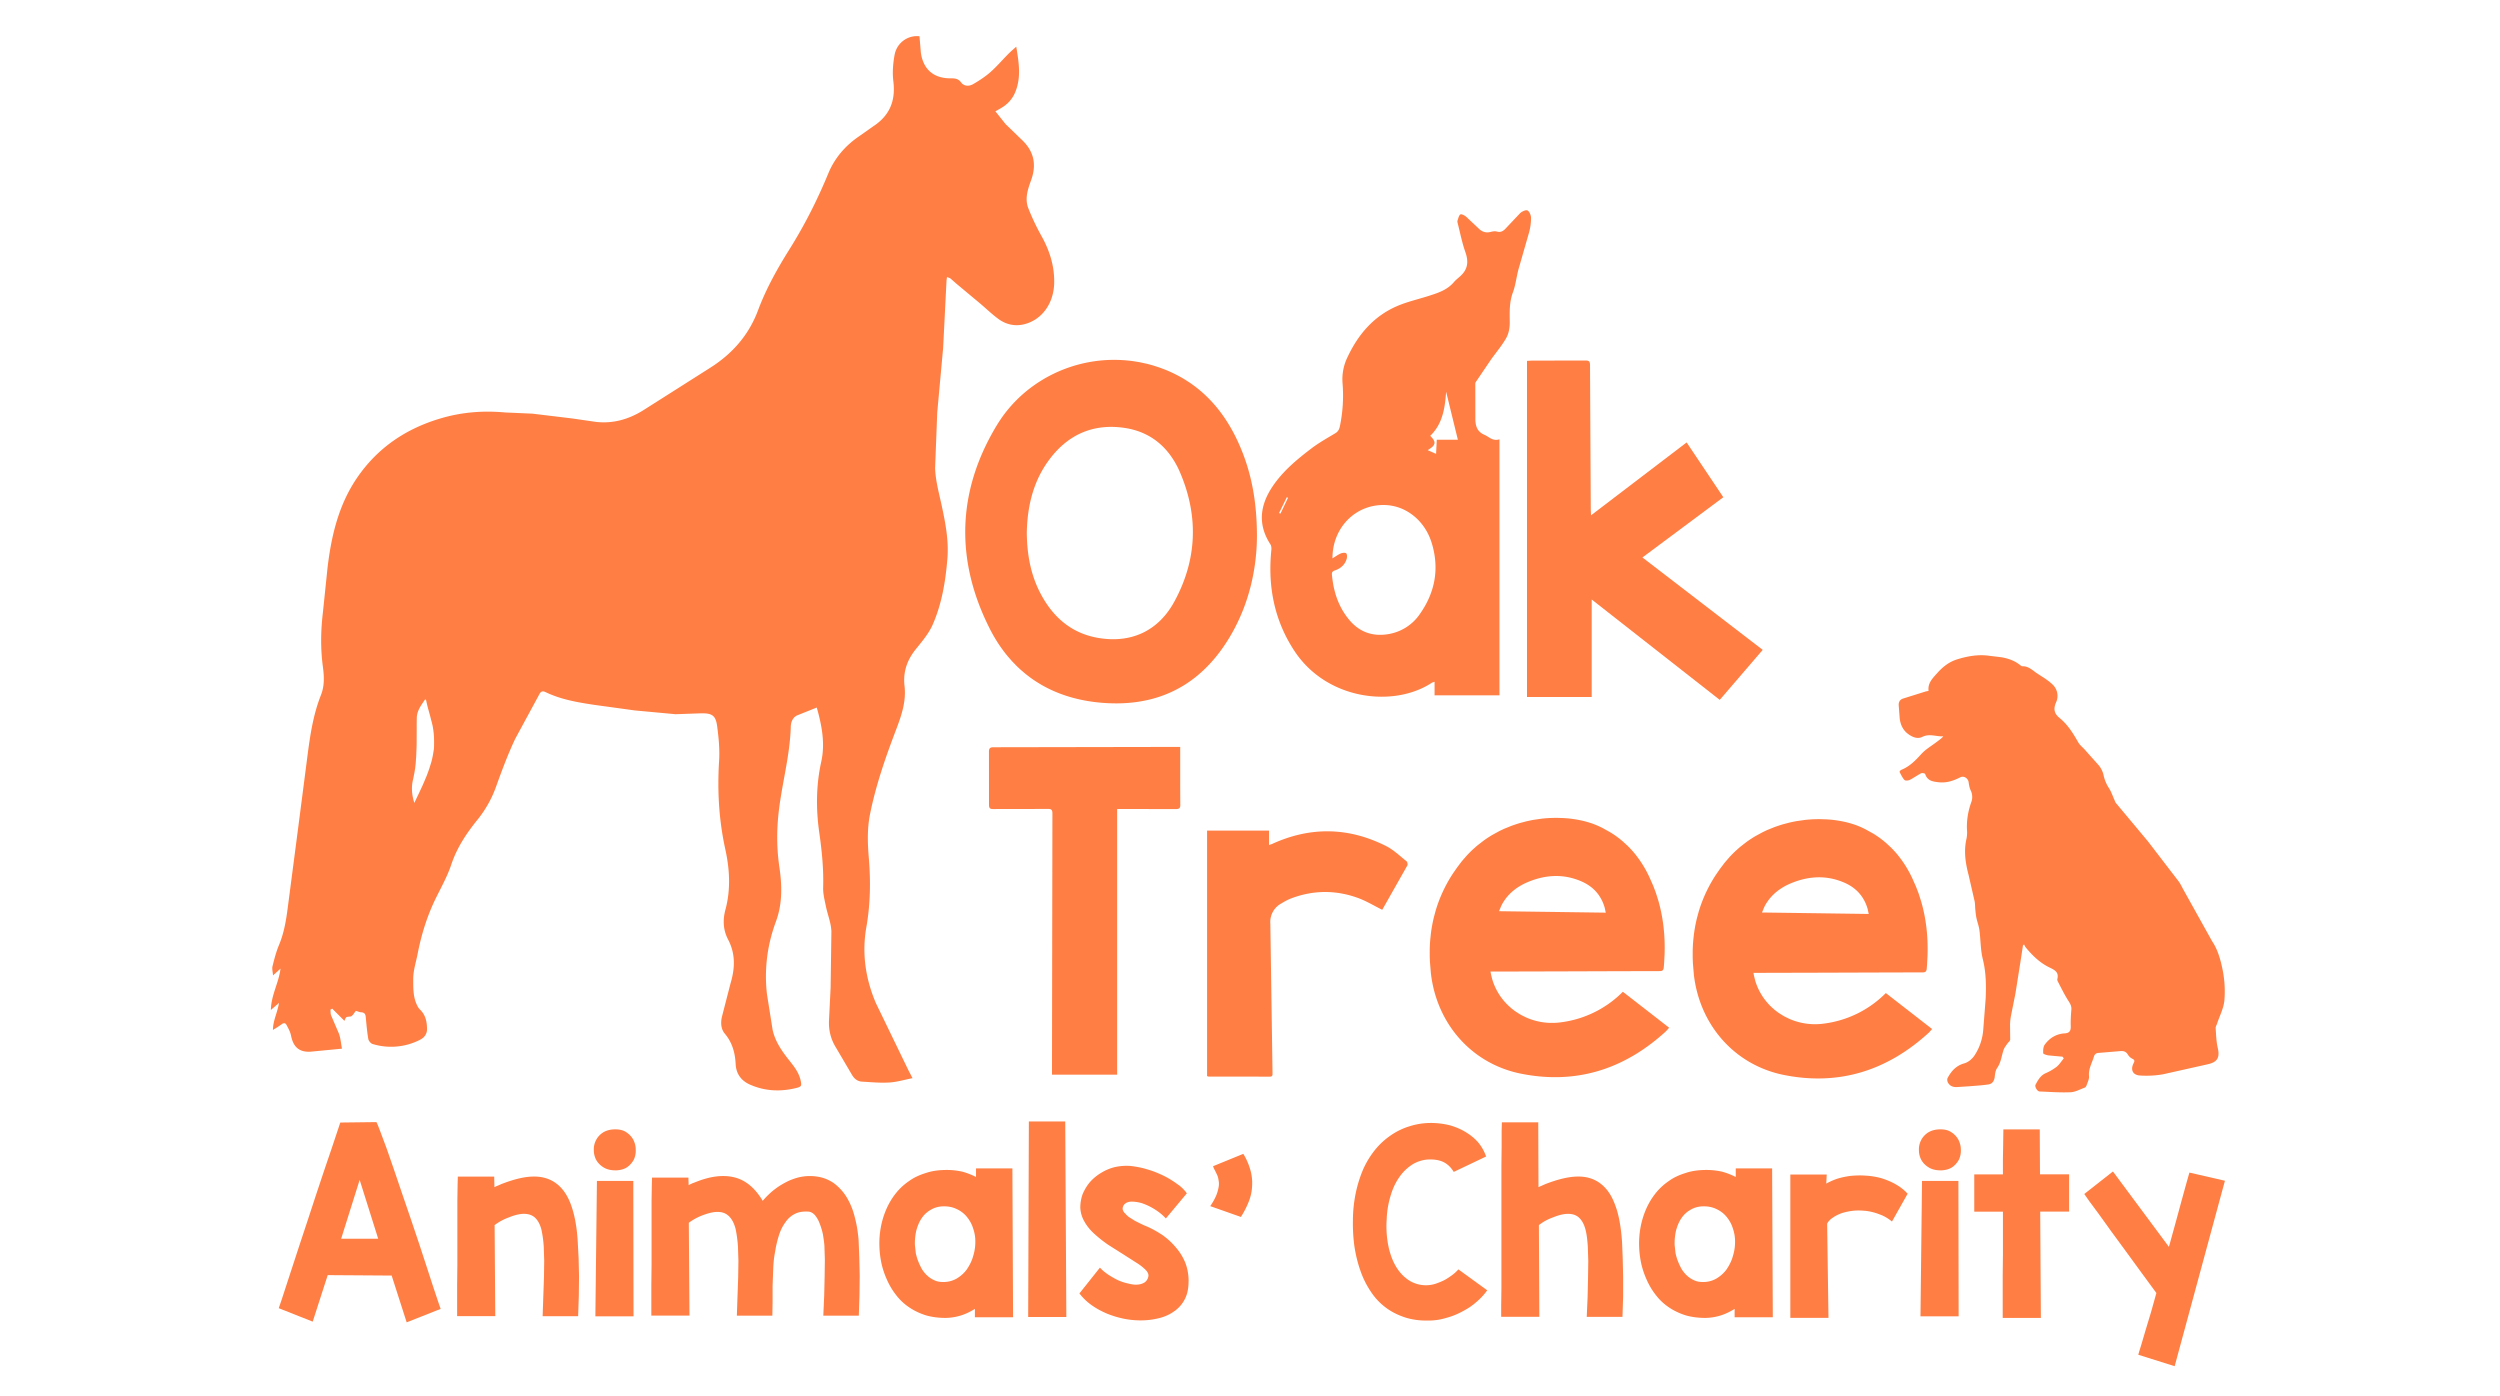
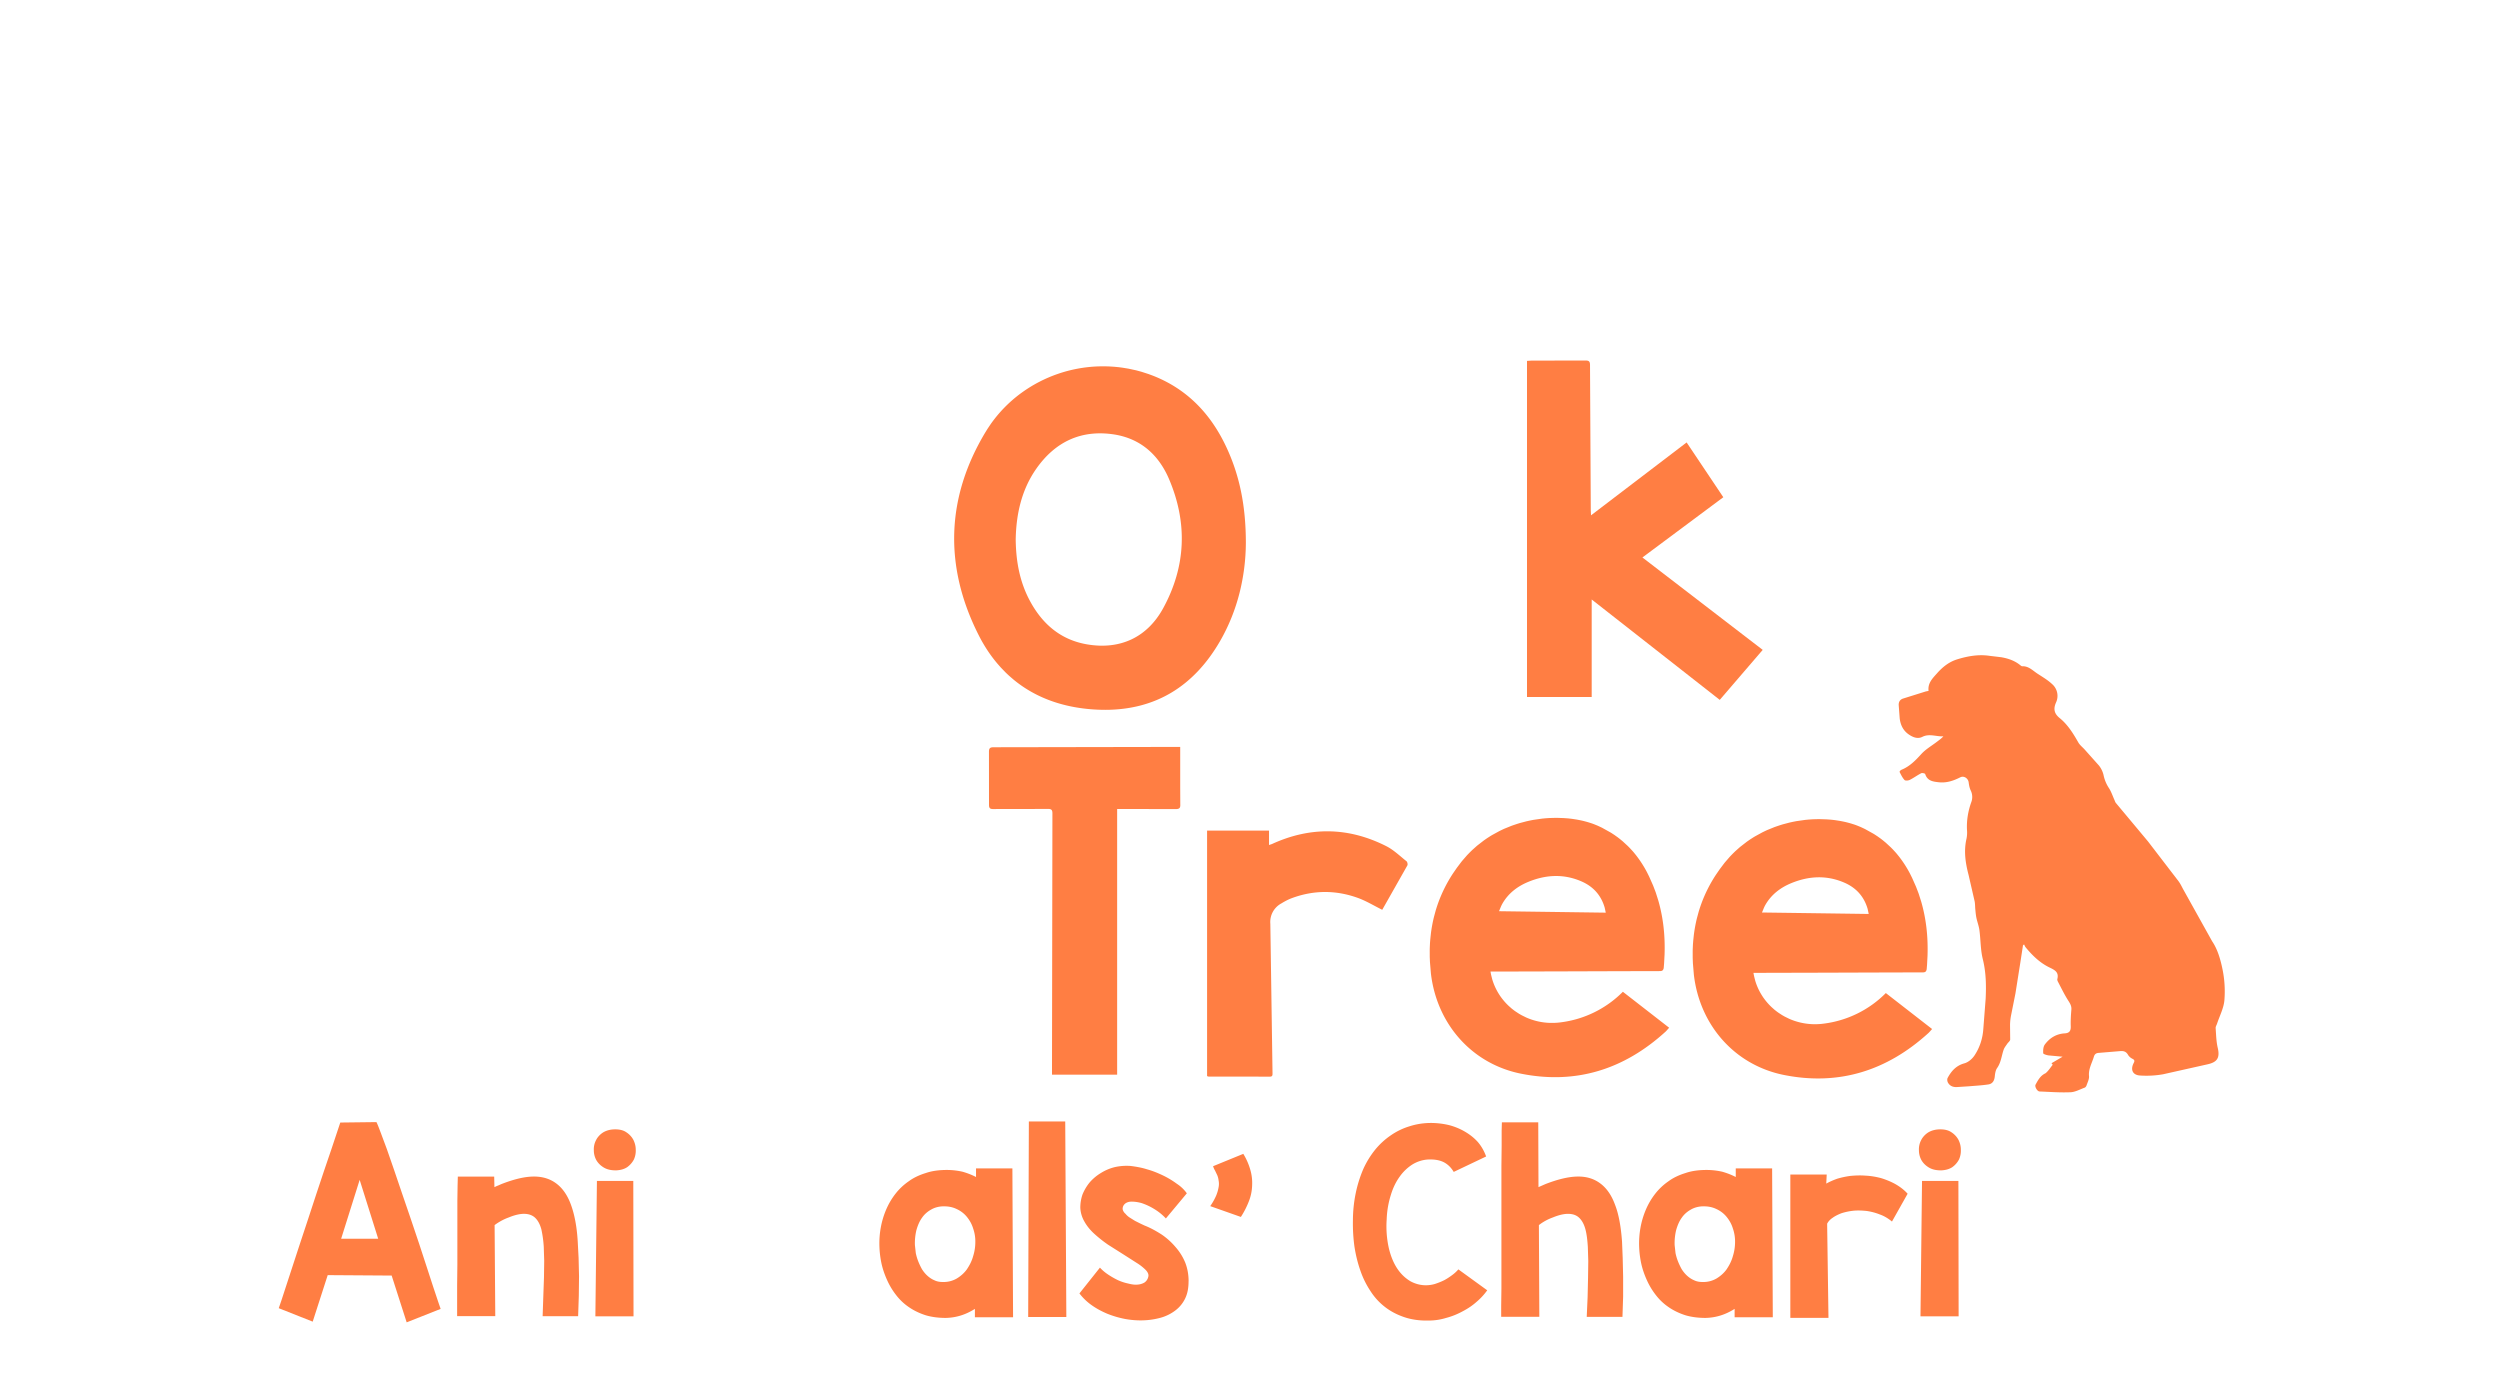
<svg xmlns="http://www.w3.org/2000/svg" xmlns:xlink="http://www.w3.org/1999/xlink" viewBox="0 0 120 67" fill-rule="evenodd" stroke-linejoin="round" stroke-miterlimit="2">
  <g fill="#ff7e43">
-     <path d="M61.395 24.629l.069.023.194-.408.059-.124.109-.228-.058-.028-.374.764m8.584-3.52l-.265-1.082-.3-1.227c-.045.663-.131 1.304-.513 1.834a2.11 2.11 0 0 1-.249.287c.304.3.275.451-.123.687l.404.18.033-.679h1.012zM63.96 26.8c.146-.088.268-.179.403-.236.077-.032.214-.046.257-.002s.045.179.021.262c-.083.285-.288.461-.562.555-.105.036-.158.08-.147.203.071.805.309 1.547.833 2.174.49.586 1.122.809 1.876.682a2.28 2.28 0 0 0 1.531-.991c.725-1.043.925-2.188.543-3.407-.203-.646-.615-1.162-1.133-1.472a2.26 2.26 0 0 0-1.007-.322 2.48 2.48 0 0 0-.642.038c-1.135.219-1.978 1.231-1.975 2.516m8.016-5.714v12.29h-3.115v-.652c-.068.025-.109.033-.14.053-1.833 1.203-5.043.823-6.592-1.54-.968-1.475-1.278-3.102-1.102-4.84.009-.088 0-.198-.045-.268-.612-.942-.506-1.859.088-2.757.497-.75 1.181-1.316 1.886-1.852.359-.272.757-.494 1.144-.727.14-.084.189-.199.22-.348a7.25 7.25 0 0 0 .123-2.068 2.42 2.42 0 0 1 .242-1.24c.51-1.082 1.252-1.957 2.37-2.441.475-.206.99-.322 1.486-.48.459-.146.92-.285 1.249-.674.088-.104.199-.189.301-.281.366-.326.414-.694.248-1.163-.162-.457-.253-.939-.374-1.41-.008-.032-.012-.072-.001-.102.038-.104.06-.242.137-.293.049-.032.202.047.278.112l.615.578c.156.15.332.205.547.152.098-.024.213-.048.304-.021.211.062.335-.039.461-.18l.664-.703c.089-.082.277-.169.351-.129.096.053.169.231.17.355a2.6 2.6 0 0 1-.091.69l-.508 1.769c-.101.37-.138.761-.271 1.118-.177.475-.156.95-.151 1.437.003.251-.046.534-.167.749-.213.378-.504.713-.755 1.071l-.714 1.055c-.02.03-.018.079-.018.119l.003 1.647c.003.332.085.611.438.76.22.093.387.318.718.215M17.08 48.52l-.14.192c-.032.036-.08.078-.124.082-.209.017-.21.012-.282.208l-.585-.585-.088.046c.01.094-.001.195.033.278l.38.888c.074.213.091.445.141.707l-1.53.147c-.543.021-.809-.241-.916-.776-.036-.181-.133-.353-.221-.518-.046-.087-.132-.099-.226-.027-.116.09-.246.163-.421.277.003-.468.222-.838.288-1.298l-.387.338c.012-.716.383-1.308.462-1.986l-.359.328c-.013-.177-.055-.317-.025-.439.086-.345.175-.694.312-1.021.244-.584.344-1.195.423-1.816l.487-3.731.448-3.467c.131-1.014.275-2.025.656-2.985.176-.443.154-.902.092-1.361-.116-.862-.102-1.722-.001-2.585l.225-2.168c.184-1.54.534-3.029 1.431-4.333.994-1.445 2.369-2.359 4.04-2.844.999-.291 2.018-.368 3.054-.272l1.305.057 1.916.231 1.139.165c.825.094 1.581-.128 2.274-.561l3.232-2.052c1.05-.67 1.831-1.562 2.271-2.74.386-1.033.92-1.991 1.505-2.924.727-1.159 1.344-2.376 1.866-3.643.308-.748.821-1.341 1.492-1.797l.673-.475c.785-.513 1.076-1.225.961-2.155-.052-.414-.017-.852.058-1.265.105-.589.645-.963 1.196-.899l.066.793c.117.805.62 1.233 1.436 1.227.198-.001.358.011.497.197.145.195.387.192.582.078.288-.168.573-.353.822-.572.308-.271.576-.588.866-.88.109-.11.228-.209.376-.343.128.775.246 1.496-.06 2.208-.146.341-.395.59-.718.768l-.224.126.49.615.754.73c.603.55.747 1.202.471 1.962-.16.442-.317.896-.128 1.361a10.98 10.98 0 0 0 .605 1.279c.403.715.647 1.462.631 2.291-.019.974-.578 1.765-1.435 1.982-.461.116-.892.009-1.266-.27-.306-.229-.583-.498-.877-.745l-1.136-.948-.258-.228c-.043-.033-.103-.045-.173-.075l-.023.167-.162 3.227-.284 3.114-.102 2.67c.021.609.193 1.215.322 1.817.179.835.339 1.674.268 2.529-.089 1.083-.266 2.158-.704 3.158-.186.424-.502.799-.799 1.165-.43.53-.634 1.104-.554 1.791.086.744-.154 1.43-.416 2.117-.5 1.314-.962 2.643-1.24 4.026-.138.685-.119 1.382-.061 2.072.095 1.127.081 2.24-.117 3.361-.222 1.252-.035 2.488.463 3.647l1.561 3.221.193.372c-.386.076-.749.186-1.117.209-.434.026-.873-.017-1.309-.042-.223-.013-.376-.146-.486-.337l-.761-1.295c-.245-.393-.352-.819-.337-1.274l.079-1.604.038-2.694c-.013-.409-.184-.812-.267-1.221-.06-.294-.138-.595-.129-.891.026-.883-.06-1.756-.185-2.626-.164-1.146-.156-2.282.094-3.416.192-.871.032-1.717-.215-2.599l-.949.379c-.206.099-.293.321-.299.537-.039 1.441-.454 2.829-.597 4.255-.083.83-.073 1.657.049 2.483.13.885.153 1.76-.166 2.62a7.87 7.87 0 0 0-.337 1.184 7.49 7.49 0 0 0-.094 2.295l.273 1.723c.108.494.381.923.689 1.323.263.341.561.662.656 1.105.055.259.037.297-.213.359-.754.186-1.492.155-2.21-.159-.43-.188-.672-.519-.696-.986-.028-.543-.16-1.035-.521-1.463-.192-.228-.201-.53-.139-.808l.41-1.592c.218-.724.252-1.423-.113-2.118-.236-.449-.263-.934-.131-1.423.262-.967.21-1.939-.001-2.898-.309-1.407-.391-2.82-.3-4.255.035-.55-.02-1.111-.093-1.66-.069-.518-.238-.63-.765-.623l-1.233.043-1.962-.182-1.955-.269c-.794-.119-1.585-.255-2.317-.607-.148-.071-.226-.041-.297.089l-1.166 2.152c-.345.731-.63 1.492-.903 2.253a5.45 5.45 0 0 1-.893 1.612c-.535.659-.998 1.35-1.272 2.171-.181.543-.464 1.054-.72 1.57-.427.86-.709 1.759-.893 2.705-.078.403-.214.806-.213 1.213.001.465-.014.951.247 1.377.028.046.071.084.109.123.245.256.305.579.306.911.001.227-.126.404-.333.508a3.04 3.04 0 0 1-2.277.205c-.089-.026-.193-.151-.209-.244-.06-.351-.089-.707-.123-1.061-.013-.138-.069-.211-.216-.218-.077-.004-.152-.039-.258-.069zm3.322-14.944c-.182.274-.384.523-.396.879l-.001.028v.003.005.01.011.005.003l-.001.028-.001.023v.005.003.005.009.012.005.003l-.001.028v.022.006.004.005.009.012.005.002l-.001.028v.022.006.004.005.008.013.005.002.028.021.007.004.005.008.006.013.023.004.002.041.004.006.013.022.004.004.008.034.014.006.012.015.02.016l-.001.058v.01.046.018.044.016.009.035.009l-.001.041v.009.035.011.008.021.008.028.002.026.008.021.008.028.003l-.001.025v.008.021.008.028.004l-.001.024v.009l-.001.021v.007l-.001.028v.005l-.001.023v.009l-.001.022v.008.005l-.001.017v.004l-.001.02v.005l-.001.017v.004l-.001.02v.004l-.001.017v.005l-.001.02v.004l-.001.017v.005l-.001.02v.004l-.001.017v.005l-.001.02v.004l-.001.017v.005l-.001.02v.004l-.001.018v.005l-.001.02v.003l-.001.018v.005l-.001.02v.003l-.001.018v.005l-.001.02v.002l-.001.018v.005l-.002.02v.002l-.001.019v.005l-.002.02v.001l-.002.019v.005l-.002.021h0l-.002.02v.007.004l-.001.011v.002l-.001.014v.004l-.001.01v.004l-.001.011v.003l-.001.014v.003l-.001.011v.004l-.001.01v.004l-.001.014v.003l-.001.011v.004l-.001.01v.004l-.002.014v.001l-.001.012v.004l-.001.01v.004l-.002.014-.002.014-.001.004-.001.01-.001.004-.001.012v.002l-.002.014-.001.004-.001.01v.004l-.001.011v.003l-.002.014v.003l-.001.011-.001.004-.001.01v.004l-.002.014v.003l-.002.011-.001.004-.001.01v.004l-.002.014v.002l-.002.012-.001.004-.002.01-.001.004-.002.014-.002.014-.001.004-.002.01v.004l-.002.012v.002l-.002.014v.004l-.002.01-.001.004-.002.011v.003l-.002.014v.003l-.002.01-.001.004-.002.01v.004l-.002.014v.003l-.002.011-.001.004-.002.01-.001.004-.003.014v.002l-.002.012-.001.004-.002.01-.001.004-.003.014-.003.014-.001.004-.002.01-.001.004-.002.012v.002l-.003.014v.004l-.002.01-.001.004-.002.011v.003l-.003.014-.001.003-.002.01-.001.004-.002.01-.001.004-.003.014v.003l-.003.011-.001.004-.002.01-.001.004-.003.014v.002l-.003.012-.001.004-.002.01-.001.004-.003.014c-.089.357-.063.752.062 1.126l.016-.033.004-.009.009-.018.018-.039.004-.009.022-.046.033-.07.019-.04.008-.017.008-.016.005-.011.004-.008.002-.005.006-.012.015-.031.002-.005.022-.046.003-.006.009-.019.003-.005.015-.033.002-.003.002-.005.006-.013.006-.013.003-.006.001-.003.015-.033.001-.001.002-.004.009-.019.004-.009.002-.005.004-.009.002-.004.001-.002.011-.023.008-.018.003-.006.002-.003.001-.003.003-.006.007-.015.001-.003.011-.023.001-.003.002-.004.004-.008.005-.011.002-.004.001-.002.011-.023v-.001l.002-.004.005-.011.004-.008.002-.004.001-.003.011-.024.008-.018.002-.005.001-.003.002-.003.003-.007.006-.013.001-.003v-.001l.01-.023.001-.002.002-.004.004-.009.004-.01.002-.004.001-.002.01-.024.001-.001.001-.003.006-.013.003-.007.002-.004.002-.005.001-.003.001-.002.013-.03.002-.004.001-.002.001-.003.002-.005.004-.009.001-.003.008-.018.001-.003.003-.007.003-.006.001-.003v-.002l.013-.03.002-.004.001-.002.001-.002.002-.005.004-.01.001-.003.008-.018.001-.003.003-.007.003-.006.001-.003.001-.002.012-.029.002-.004.001-.002.001-.002.002-.004.004-.011.001-.002.008-.018.001-.003.003-.006.003-.007.001-.003v-.001l.012-.029.002-.005.001-.003.001-.002.002-.004.005-.012.001-.001.007-.019.001-.003.002-.006.003-.008.001-.003v-.001l.007-.018.001-.003.003-.009.002-.005.001-.003.001-.002.001-.004.005-.013.007-.019.001-.003.002-.005.003-.008.001-.003v-.001l.007-.018.001-.003.003-.008.002-.006.001-.003.001-.002.011-.03.001-.004.001-.002.001-.003.002-.005.003-.009.001-.002v-.001l.007-.018.001-.003.003-.007.002-.006.001-.003.001-.002.011-.03.001-.004v-.002l.001-.002.002-.005.003-.01.001-.003.006-.019.001-.003.002-.007.002-.007.001-.003.001-.002.009-.028.003-.008v-.002l.006-.019v-.003l.001-.002.001-.002.001-.003.001-.004.001-.003.001-.004.002-.005.001-.003.001-.002.003-.01.006-.02.001-.003.001-.003.001-.004.001-.002.001-.002v-.002l.001-.003.001-.003.001-.002.001-.004.001-.005.001-.003v.006l.003-.009h0l.006-.02.001-.002.001-.003.001-.005.001-.004.001-.003.001-.004.001-.003.001-.002v-.002l.001-.003.001-.004.001-.003.001-.003.002-.006.001-.003.006-.02V36.6l.001-.003.002-.005.001-.003v-.003l.001-.004.001-.003.001-.002v-.002l.001-.003.001-.004.001-.003.001-.003.001-.005.001-.003.001-.002.003-.01.005-.02.001-.003v-.003l.001-.004v-.002l.001-.002v-.002l.001-.003.001-.004.001-.002v-.002l.001-.002.001-.005.001-.003.001-.002.002-.009h0l.005-.02v-.002l.001-.003.001-.005.001-.002v-.002l.001-.002.001-.004v-.003l.001-.002.001-.002v-.002l.001-.004.001-.003.001-.003.001-.006.001-.003.005-.021v-.002-.003l.001-.005v-.004l.001-.003.001-.004.001-.003v-.002l.001-.002v-.003l.001-.004.001-.003.001-.003.001-.005.001-.003v-.002l.002-.01.005-.02.001-.003v-.003l.001-.004.001-.003v-.002l.001-.002.001-.003v-.004l.001-.003v-.002-.002l.001-.005.001-.003v-.002l.002-.009h0l.004-.021v-.003l.001-.003.001-.005v-.002-.002-.002l.001-.003.001-.003v-.002-.002l.001-.002.001-.005v-.003l.001-.003.001-.006.001-.003.004-.021v-.002-.003l.001-.005v-.002-.002-.003l.001-.004.001-.003v-.002-.002l.001-.003.001-.004v-.003l.001-.003.001-.006.001-.003v-.002l.002-.01.002-.01v-.001-.002l.001-.007.002-.01v-.001l.001-.003.001-.005v-.001l.002-.01v-.001-.003l.001-.005v-.002l.002-.015v-.004-.002l.002-.015V36v-.002l.002-.015v-.003-.002l.002-.015v-.003-.001-.001l.002-.016v-.003-.001-.001l.002-.016v-.002-.001-.001-.002-.007l.001-.01v-.001-.003-.007l.001-.01v-.001-.003-.005-.001l.001-.014v-.004-.002l.001-.015v-.004-.002l.001-.015v-.004-.002-.015-.003-.002-.015-.003-.002-.015-.003-.001-.001l.001-.016v-.003-.003-.007-.014-.007-.014-.006h0v-.014-.004-.002-.015-.004-.002-.015-.003-.002-.015-.003-.002-.015-.002-.002-.009-.001-.013-.002-.005-.005-.002-.001l-.001-.022v-.002-.001-.002-.004-.005-.002-.001l-.001-.021v-.003-.002-.002-.003-.006-.002-.001l-.001-.013v-.002-.006-.003-.002-.002-.003-.007-.002l-.001-.013v-.002-.005-.004-.002-.002-.002l-.001-.01-.001-.013v-.002-.004-.005-.002-.001l-.002-.022v-.002-.002-.002-.004l-.001-.005v-.002h0l-.002-.021v-.003-.002-.002-.003l-.001-.006v-.003l-.002-.013v-.002l-.001-.006v-.003-.002-.002-.003-.007-.002l-.002-.013v-.002l-.001-.005V35.2v-.002-.002-.003l-.001-.007v-.002l-.002-.012v-.002l-.001-.006-.001-.003v-.002-.002-.003l-.001-.006v-.003l-.003-.021v-.003-.002-.002l-.001-.003-.001-.006v-.002-.001l-.003-.021v-.003-.002-.002l-.001-.004-.001-.005v-.002-.001l-.004-.021v-.002-.002-.002l-.001-.004v-.005-.002-.001l-.004-.021v-.002-.001V35l-.001-.004-.001-.004v-.002-.001l-.004-.021v-.003-.002l-.001-.004v-.004-.002-.003l-.002-.01-.003-.013-.001-.002v-.005l-.001-.004v-.002l-.001-.004-.002-.009h0l-.003-.013v-.002l-.001-.005v-.004-.002-.002l-.001-.002-.002-.007v-.002l-.004-.02v-.002l-.007-.029-.001-.006-.001-.002V34.8l-.007-.029-.001-.006-.001-.002v-.002l-.007-.029-.002-.006v-.002-.002l-.004-.018v-.002l-.002-.008-.002-.007-.001-.002v-.001l-.004-.018-.001-.002-.002-.008-.002-.007v-.002-.001l-.005-.018-.001-.002-.002-.007-.002-.007-.001-.002v-.001l-.005-.018-.001-.002-.002-.007-.001-.004-.002-.006-.003-.011-.001-.004v-.002l-.006-.023v-.001l-.001-.004-.003-.013-.001-.005v-.003l-.001-.004-.002-.007-.003-.011-.001-.004-.001-.002-.006-.023-.005-.018-.001-.005-.001-.003-.001-.004-.002-.007-.003-.01-.001-.004-.001-.002v-.003l-.001-.005-.004-.015-.004-.014-.001-.004-.001-.003-.009-.034-.001-.002-.001-.005-.004-.014-.003-.009-.003-.01-.005-.02-.003-.012-.013-.047-.003-.01-.01-.037-.007-.024-.002-.007-.009-.034-.005-.017-.001-.004-.006-.023-.002-.006-.005-.017-.002-.007-.005-.018-.001-.005-.006-.023-.001-.006-.005-.018-.002-.007-.005-.018-.001-.006-.006-.023-.004-.016-.001-.004-.004-.015v-.003l-.004-.017-.001-.004-.004-.015v-.003l-.004-.017-.001-.004-.004-.015-.001-.003-.004-.017-.001-.004-.004-.015v-.002l-.004-.017v-.004l-.004-.016v-.002l-.004-.017-.001-.004-.004-.016v-.001l-.004-.017-.001-.004-.004-.017v-.002l-.002-.011-.001-.004-.002-.009v-.004l-.003-.012z" />
-     <path d="M99.005 50.721l-.671-.061c-.094-.013-.257-.063-.26-.105-.008-.139 0-.312.077-.417.232-.315.552-.513.955-.536.227-.013.299-.123.29-.344-.01-.266.008-.535.03-.801.014-.18-.071-.304-.162-.447-.181-.287-.329-.595-.487-.896-.018-.035-.034-.083-.025-.119.085-.334-.126-.435-.38-.558-.457-.221-.818-.573-1.14-.964-.033-.04-.052-.094-.077-.141l-.052.045-.127.826-.235 1.482-.213 1.067a2.64 2.64 0 0 0-.046.443l.007.705c-.004.071-.098.135-.145.206-.06.091-.134.179-.169.28-.102.293-.123.61-.313.879-.077.108-.099.267-.113.406-.02.205-.11.353-.309.382-.308.047-.621.063-.932.089l-.573.037c-.186.011-.344-.051-.435-.217-.033-.06-.044-.164-.014-.22.179-.332.408-.594.805-.702.185-.05.376-.213.484-.377.252-.38.393-.809.424-1.272l.113-1.455c.029-.637.02-1.267-.138-1.899-.111-.447-.1-.924-.161-1.385-.026-.199-.102-.391-.144-.588-.029-.137-.04-.278-.054-.417-.013-.128-.007-.26-.033-.386l-.29-1.264c-.151-.576-.237-1.15-.099-1.742a1.47 1.47 0 0 0 .023-.409c-.025-.459.051-.902.202-1.332a.71.71 0 0 0-.025-.575c-.057-.119-.08-.257-.098-.39-.026-.19-.227-.326-.401-.238-.325.165-.657.278-1.027.238-.278-.03-.553-.062-.657-.394-.01-.032-.143-.064-.191-.04-.189.096-.362.226-.551.32-.071.036-.212.047-.251.005-.101-.109-.168-.252-.237-.387-.008-.017.047-.087.084-.101.394-.158.675-.444.955-.754.207-.229.488-.391.738-.581.11-.084.225-.163.326-.273-.343.019-.672-.145-1.01.025-.229.115-.459.018-.658-.12-.265-.185-.392-.454-.429-.767l-.047-.625c-.011-.157.058-.275.202-.324l1.072-.336c.045-.014.092-.02.158-.034-.043-.372.181-.591.41-.848.277-.311.581-.548.966-.667.506-.156 1.025-.248 1.561-.167l.551.066c.32.055.625.157.887.36.038.029.082.074.122.073.305-.012.499.203.724.351.243.16.501.308.71.506a.75.75 0 0 1 .184.89c-.129.298-.09.523.178.74.388.314.649.738.895 1.17.072.127.198.223.299.334l.685.767a1.17 1.17 0 0 1 .228.468 1.77 1.77 0 0 0 .256.619c.114.174.179.38.266.572.022.049.036.105.069.145l1.543 1.848 1.463 1.907c.086.114.149.246.216.373l1.399 2.512c.262.384.402.877.497 1.342a5.25 5.25 0 0 1 .091 1.489c-.033.381-.228.749-.352 1.122-.023.071-.073.144-.068.213.023.316.028.639.1.946.111.475-.015.691-.497.795l-2.125.476a4.62 4.62 0 0 1-1.103.06c-.361-.02-.476-.281-.307-.603.047-.089.047-.143-.055-.197a.52.52 0 0 1-.214-.184c-.09-.165-.215-.205-.389-.187l-1.026.085c-.123.01-.192.058-.23.187-.091.305-.265.583-.232.928.014.145-.071.301-.12.449-.014.041-.051.091-.09.105-.224.082-.45.21-.679.22-.493.021-.99-.017-1.485-.037-.111-.004-.244-.232-.192-.328.118-.215.231-.434.478-.546a2.5 2.5 0 0 0 .532-.31c.136-.11.232-.269.345-.407l-.058-.075m-45.5-33.451h.011a6.6 6.6 0 0 1 .776.049l.127.017.281.046.374.081.246.067.335.108.221.082c1.622.636 2.745 1.803 3.488 3.357.672 1.406.97 2.895.97 4.675a10.04 10.04 0 0 1-.296 2.364c-.2.8-.511 1.6-.954 2.363-1.252 2.154-3.087 3.279-5.508 3.279a8.55 8.55 0 0 1-.526-.017c-1.502-.096-2.79-.562-3.823-1.398l-.031-.025-.233-.201-.005-.005-.014-.013-.079-.074-.062-.06-.215-.222-.026-.028-.162-.185c-.201-.238-.389-.496-.562-.773l-.013-.021-.042-.068-.061-.103-.021-.036-.009-.016-.011-.019-.019-.033-.043-.078-.007-.013-.035-.066-.01-.019-.014-.026-.011-.022-.055-.108c-1.637-3.264-1.542-6.557.344-9.693l.099-.16.02-.031.104-.155.021-.031a6.46 6.46 0 0 1 1.437-1.479l.004-.003.029-.021.029-.021a6.67 6.67 0 0 1 3.646-1.261l.036-.001.065-.002.149-.002h.036zm-4.218 8.296c.011 1.088.2 2.08.698 2.992.6 1.101 1.482 1.851 2.747 2.061 1.567.261 2.866-.333 3.635-1.741 1.094-2.004 1.174-4.092.283-6.188-.315-.743-.784-1.332-1.414-1.714a3.2 3.2 0 0 0-.693-.312 3.63 3.63 0 0 0-.578-.131c-1.556-.224-2.785.368-3.682 1.64-.726 1.03-.972 2.21-.996 3.391z" />
+     <path d="M99.005 50.721l-.671-.061c-.094-.013-.257-.063-.26-.105-.008-.139 0-.312.077-.417.232-.315.552-.513.955-.536.227-.013.299-.123.29-.344-.01-.266.008-.535.03-.801.014-.18-.071-.304-.162-.447-.181-.287-.329-.595-.487-.896-.018-.035-.034-.083-.025-.119.085-.334-.126-.435-.38-.558-.457-.221-.818-.573-1.14-.964-.033-.04-.052-.094-.077-.141l-.052.045-.127.826-.235 1.482-.213 1.067a2.64 2.64 0 0 0-.046.443l.007.705c-.004.071-.098.135-.145.206-.06.091-.134.179-.169.28-.102.293-.123.61-.313.879-.077.108-.099.267-.113.406-.02.205-.11.353-.309.382-.308.047-.621.063-.932.089l-.573.037c-.186.011-.344-.051-.435-.217-.033-.06-.044-.164-.014-.22.179-.332.408-.594.805-.702.185-.05.376-.213.484-.377.252-.38.393-.809.424-1.272l.113-1.455c.029-.637.02-1.267-.138-1.899-.111-.447-.1-.924-.161-1.385-.026-.199-.102-.391-.144-.588-.029-.137-.04-.278-.054-.417-.013-.128-.007-.26-.033-.386l-.29-1.264c-.151-.576-.237-1.15-.099-1.742a1.47 1.47 0 0 0 .023-.409c-.025-.459.051-.902.202-1.332a.71.71 0 0 0-.025-.575c-.057-.119-.08-.257-.098-.39-.026-.19-.227-.326-.401-.238-.325.165-.657.278-1.027.238-.278-.03-.553-.062-.657-.394-.01-.032-.143-.064-.191-.04-.189.096-.362.226-.551.32-.071.036-.212.047-.251.005-.101-.109-.168-.252-.237-.387-.008-.017.047-.087.084-.101.394-.158.675-.444.955-.754.207-.229.488-.391.738-.581.11-.084.225-.163.326-.273-.343.019-.672-.145-1.01.025-.229.115-.459.018-.658-.12-.265-.185-.392-.454-.429-.767l-.047-.625c-.011-.157.058-.275.202-.324l1.072-.336c.045-.014.092-.02.158-.034-.043-.372.181-.591.41-.848.277-.311.581-.548.966-.667.506-.156 1.025-.248 1.561-.167l.551.066c.32.055.625.157.887.36.038.029.082.074.122.073.305-.012.499.203.724.351.243.16.501.308.71.506a.75.75 0 0 1 .184.89c-.129.298-.09.523.178.74.388.314.649.738.895 1.17.072.127.198.223.299.334l.685.767a1.17 1.17 0 0 1 .228.468 1.77 1.77 0 0 0 .256.619c.114.174.179.38.266.572.022.049.036.105.069.145l1.543 1.848 1.463 1.907c.086.114.149.246.216.373l1.399 2.512c.262.384.402.877.497 1.342a5.25 5.25 0 0 1 .091 1.489c-.033.381-.228.749-.352 1.122-.023.071-.073.144-.068.213.023.316.028.639.1.946.111.475-.015.691-.497.795l-2.125.476a4.62 4.62 0 0 1-1.103.06c-.361-.02-.476-.281-.307-.603.047-.089.047-.143-.055-.197a.52.52 0 0 1-.214-.184c-.09-.165-.215-.205-.389-.187l-1.026.085c-.123.01-.192.058-.23.187-.091.305-.265.583-.232.928.014.145-.071.301-.12.449-.014.041-.051.091-.09.105-.224.082-.45.21-.679.22-.493.021-.99-.017-1.485-.037-.111-.004-.244-.232-.192-.328.118-.215.231-.434.478-.546c.136-.11.232-.269.345-.407l-.058-.075m-45.5-33.451h.011a6.6 6.6 0 0 1 .776.049l.127.017.281.046.374.081.246.067.335.108.221.082c1.622.636 2.745 1.803 3.488 3.357.672 1.406.97 2.895.97 4.675a10.04 10.04 0 0 1-.296 2.364c-.2.8-.511 1.6-.954 2.363-1.252 2.154-3.087 3.279-5.508 3.279a8.55 8.55 0 0 1-.526-.017c-1.502-.096-2.79-.562-3.823-1.398l-.031-.025-.233-.201-.005-.005-.014-.013-.079-.074-.062-.06-.215-.222-.026-.028-.162-.185c-.201-.238-.389-.496-.562-.773l-.013-.021-.042-.068-.061-.103-.021-.036-.009-.016-.011-.019-.019-.033-.043-.078-.007-.013-.035-.066-.01-.019-.014-.026-.011-.022-.055-.108c-1.637-3.264-1.542-6.557.344-9.693l.099-.16.02-.031.104-.155.021-.031a6.46 6.46 0 0 1 1.437-1.479l.004-.003.029-.021.029-.021a6.67 6.67 0 0 1 3.646-1.261l.036-.001.065-.002.149-.002h.036zm-4.218 8.296c.011 1.088.2 2.08.698 2.992.6 1.101 1.482 1.851 2.747 2.061 1.567.261 2.866-.333 3.635-1.741 1.094-2.004 1.174-4.092.283-6.188-.315-.743-.784-1.332-1.414-1.714a3.2 3.2 0 0 0-.693-.312 3.63 3.63 0 0 0-.578-.131c-1.556-.224-2.785.368-3.682 1.64-.726 1.03-.972 2.21-.996 3.391z" />
    <path d="M76.37 24.735l4.588-3.498 1.761 2.63-3.883 2.891 5.774 4.436-2.062 2.4-6.147-4.819v4.681h-3.105V17.323l.217-.014 2.595-.004c.18-.002.213.064.213.226l.036 6.942.012.261m-1.677 14.524h.035.019.012l.299.01.044.003.108.008.016.001.026.002.042.004.109.012.063.008.221.034.156.03.116.025.069.017.118.031.01.003.008.002.072.021.01.003.016.005.06.019.013.004.022.007.019.006.056.019.031.011.021.008.021.008.021.008.162.066.02.009.019.009.139.065.044.022.405.225.031.019.148.097.153.109.104.08.142.117.244.225.005.005.006.006.066.067.018.018.104.113.017.019.017.019.017.019.05.059.016.02.08.099a5.35 5.35 0 0 1 .524.815l.025.05.077.155.191.431.116.304.008.023.011.032.112.353.008.029.005.017c.233.825.319 1.677.29 2.548l-.023.438-.016.192-.003.023-.004.024-.001.002-.002.006a.24.24 0 0 1-.016.043c-.023.036-.04.049-.059.057l-.025.008h-.001l-.003.001a.25.25 0 0 1-.05.007h-.011-.004l-.053.001-.297.001h-.298l-1.784.005-1.784.006-.595.002-1.555.004-.777.002-.777.002h-.217l.005.033.02.108.057.227a2.85 2.85 0 0 0 .313.697l.009.015.048.074.004.006.041.059.006.008.004.005a2.91 2.91 0 0 0 .366.416l.142.126.005.004.025.02.096.074.005.003.001.001.05.036.178.116.114.065.015.008.209.103.063.027.016.007.069.027.058.021.041.015.097.031a3.04 3.04 0 0 0 .713.128l.06.003.019.001.217-.001.111-.006.065-.005.019-.002.038-.004.018-.002.057-.007a5.09 5.09 0 0 0 2.98-1.467l2.221 1.726-.119.134-.011.012-.012.012-.026.027-.008.008-.006.005-.006.005c-1.979 1.797-4.289 2.53-6.92 2.003-2.366-.473-4.045-2.39-4.327-4.811l-.046-.547-.01-.251-.001-.336.001-.045.001-.044.001-.02.009-.201.003-.044.012-.153.032-.299a6.88 6.88 0 0 1 .144-.773l.088-.325.056-.178.048-.14.015-.041a6.75 6.75 0 0 1 .713-1.414l.178-.258.203-.269.021-.027.021-.027.244-.281.023-.024.094-.097.045-.045.024-.023.023-.023.024-.023.022-.021.207-.185.013-.011.019-.016.322-.249.045-.031.046-.032.026-.018.026-.018.158-.102.081-.049.355-.194.163-.079.026-.012.027-.013.028-.012h.001l.335-.136.028-.01.028-.01.028-.01.009-.003.166-.056.119-.037.017-.005.009-.003.304-.08.028-.007.015-.003.099-.022.028-.006.141-.028.037-.007.42-.06.165-.016.028-.002.02-.001.036-.003.111-.007.028-.001h.016l.231-.006h.027zm2.385 4.551l-.052-.243c-.173-.6-.558-1.019-1.124-1.263-.847-.365-1.7-.32-2.541.026-.527.217-.963.551-1.25 1.055-.058.102-.097.217-.157.354l2.436.033 2.688.037zm10.237-4.489h.035.019.012l.299.01.044.003.108.008.016.001.026.002.042.004.109.012.063.008.221.034.156.03.116.025.069.017.118.031.01.003.008.002.072.021.01.003.016.005.06.019.013.004.022.007.019.006.056.019.031.011.021.008.021.008.021.008.162.066.02.009.019.009.139.065.044.022.405.225.031.019.148.097.153.109.104.08.142.117.244.225.005.005.006.006.066.067.018.018.104.113.017.019.017.019.017.019.05.059.016.02.08.099a5.35 5.35 0 0 1 .524.815l.025.05.077.155.191.431.116.304.008.023.011.032.112.353.008.029.005.017c.233.825.319 1.677.29 2.548l-.023.438-.016.192-.003.023-.004.024-.001.002-.002.006a.24.24 0 0 1-.016.043c-.023.036-.04.049-.059.057l-.025.008h-.001l-.003.001a.25.25 0 0 1-.05.007h-.011-.004-.053l-.297.001-.298.001-1.784.005-1.784.006-.595.002-1.555.004-.777.002-.777.002h-.217l.005.033.02.108.057.227a2.85 2.85 0 0 0 .313.697l.009.015.048.074.004.006.041.059.006.008.004.005a2.91 2.91 0 0 0 .366.416l.142.126.005.004.025.02.096.074.005.003.001.001.05.036.178.116.114.065.015.008.209.103.063.027.016.007.069.027.058.021.041.015.097.031a3.04 3.04 0 0 0 .713.128l.06.003.019.001.217-.001.111-.006.065-.005.019-.002.038-.004.018-.002.057-.007a5.09 5.09 0 0 0 2.98-1.467l2.221 1.726-.119.134-.011.012-.012.012-.026.027-.008.008-.006.005-.006.005c-1.979 1.797-4.289 2.53-6.92 2.003-2.366-.473-4.045-2.39-4.327-4.811l-.046-.547-.01-.251-.001-.336.001-.045.001-.044.001-.02.009-.201.003-.044.012-.153.032-.299a6.88 6.88 0 0 1 .144-.773l.088-.325.056-.178.048-.14.015-.041a6.75 6.75 0 0 1 .713-1.414l.178-.258.203-.269.021-.027.021-.027.244-.281.023-.024.094-.097.045-.045.024-.023.023-.023.024-.023.022-.021.207-.185.013-.011.019-.016.322-.249.045-.031.046-.032.026-.018.026-.018.158-.102.081-.049.355-.194.163-.079.026-.012.027-.013.028-.012h.001l.335-.136.028-.01.028-.01.028-.01.009-.003.166-.056.119-.037.017-.005.009-.003.304-.08.028-.007.015-.003.099-.022.028-.006.141-.028.037-.007.42-.06.165-.016.028-.002.02-.001.036-.003.111-.007.028-.001.016-.001.231-.006h.027zm2.385 4.551l-.052-.243c-.173-.6-.558-1.019-1.124-1.263-.847-.365-1.7-.32-2.541.026-.527.217-.963.551-1.25 1.055-.058.102-.097.217-.157.354l2.436.033 2.688.037zM56.65 35.852v1.906l.004.845c.009.177-.039.235-.227.233l-2.575-.005h-.229v12.753h-3.127v-.446l.02-12.092c0-.173-.05-.22-.22-.218-.872.007-1.744-.001-2.616.007-.166.002-.209-.051-.208-.21l-.002-2.534c-.002-.192.066-.223.238-.223l8.941-.016m1.291 15.8V39.869h2.973v.692l.137-.046c1.847-.849 3.685-.814 5.493.101.354.18.653.472.968.723.043.034.069.153.043.2l-1.197 2.114c-.01.017-.03.027-.015.014-.401-.199-.772-.427-1.174-.571-1.05-.377-2.113-.376-3.164.016-.172.064-.338.153-.495.25a1.01 1.01 0 0 0-.533.977l.105 7.164c.001.096.007.177-.13.176l-2.945-.004c-.019 0-.037-.013-.068-.024" />
    <g fill-rule="nonzero">
      <path d="M18.799 61.227l-3.069-.021-.72 2.233-1.63-.646.127-.37.529-1.619.36-1.101.392-1.185.392-1.196.381-1.143.339-.995.434-1.302 1.736-.021c.053.106.116.275.201.497l.296.794.349 1.006.392 1.154.413 1.207.402 1.196.36 1.101.307.942.233.699.127.37-1.63.646-.72-2.244zm-2.424-1.768h1.778l-.889-2.826-.889 2.826zm7.356-2.476c.053-.021.106-.053.169-.074l.169-.074c.572-.222 1.069-.349 1.503-.36s.804.095 1.111.318.55.561.72 1.027c.169.455.286 1.048.328 1.768l.042.794.021.878-.011.942-.032.974h-1.704l.032-.942.032-.91.011-.804-.021-.667a5.56 5.56 0 0 0-.116-.847c-.064-.233-.159-.413-.286-.54s-.296-.191-.497-.201-.466.042-.773.169c-.265.095-.487.222-.688.37l.032 4.371h-1.831v-.603-.857l.011-1.006v-1.08-1.058-.931l.011-.73.011-.434h1.746l.011.508z" />
      <use xlink:href="#B" />
-       <path d="M33.055 56.888c.053-.032.106-.053.169-.085l.169-.064c.709-.286 1.334-.36 1.873-.222s.984.519 1.344 1.122c.191-.222.392-.413.603-.572s.434-.286.656-.392c.222-.095.445-.169.677-.201a2.27 2.27 0 0 1 .656 0c.318.042.593.159.836.328.233.18.434.392.603.667a3.37 3.37 0 0 1 .381.931c.095.349.159.73.191 1.133l.032.804.021.889-.011.953-.032.974h-1.704l.042-.953.021-.91.011-.815-.021-.667c-.011-.18-.042-.37-.074-.572a3.32 3.32 0 0 0-.159-.519 1.34 1.34 0 0 0-.233-.402c-.095-.095-.201-.159-.328-.159-.254-.011-.455.021-.635.116s-.328.222-.445.402c-.127.169-.233.381-.307.614a5.03 5.03 0 0 0-.18.762c-.053.265-.085.54-.095.826l-.032.847v.773l-.011.656h-1.704l.032-.942.032-.9.011-.794-.021-.667c-.021-.328-.064-.624-.116-.868-.064-.243-.159-.434-.286-.572s-.296-.222-.497-.233c-.201-.021-.466.032-.773.148-.265.095-.487.222-.688.37l.032 4.456h-1.831v-.603-.847l.011-.995v-1.069-1.037-.921l.011-.73.011-.423h1.746l.011.36z" />
      <use xlink:href="#C" />
      <path d="M51.184 63.217h-1.831l.032-9.388h1.746l.053 9.388zm5.867-1.715c0 .328-.053.603-.169.836a1.57 1.57 0 0 1-.476.572 2.09 2.09 0 0 1-.688.339 3.57 3.57 0 0 1-.826.127c-.286.011-.582-.011-.878-.064a4.64 4.64 0 0 1-.868-.254c-.275-.116-.529-.254-.751-.413a2.66 2.66 0 0 1-.582-.561l.984-1.238c.116.127.243.233.402.339a4.05 4.05 0 0 0 .466.265 2.37 2.37 0 0 0 .487.159c.159.042.307.064.434.053a.76.76 0 0 0 .339-.095.44.44 0 0 0 .191-.275c.032-.106-.011-.212-.116-.328-.106-.106-.254-.233-.445-.349l-.646-.413-.72-.455a6.43 6.43 0 0 1-.656-.519c-.212-.191-.37-.392-.487-.603a1.46 1.46 0 0 1-.191-.646 1.92 1.92 0 0 1 .106-.646 2.26 2.26 0 0 1 .339-.572 2.24 2.24 0 0 1 .54-.455 2.29 2.29 0 0 1 .677-.286c.243-.053.497-.074.762-.053.243.032.508.074.773.159.275.074.529.18.773.296a4.13 4.13 0 0 1 .667.402 1.79 1.79 0 0 1 .476.455l-1.006 1.207a2.58 2.58 0 0 0-.561-.455 2.92 2.92 0 0 0-.614-.286c-.201-.053-.381-.074-.54-.064-.159.021-.265.085-.328.201-.032.074-.042.138-.021.201a.41.41 0 0 0 .127.18.84.84 0 0 0 .201.18l.254.159.254.127.201.095c.296.116.561.265.826.434a3.32 3.32 0 0 1 .667.603 2.64 2.64 0 0 1 .466.751c.106.275.159.572.159.889zm2.627-6.117a3.02 3.02 0 0 1 .339.773 2.25 2.25 0 0 1 .085.741 2.25 2.25 0 0 1-.148.741 4.05 4.05 0 0 1-.392.773l-1.471-.519a2.84 2.84 0 0 0 .286-.508 1.83 1.83 0 0 0 .116-.402.8.8 0 0 0 0-.318.9.9 0 0 0-.064-.254l-.106-.222a.94.94 0 0 1-.095-.212l1.45-.593zm11.708 6.551a3.06 3.06 0 0 1-.508.55c-.201.18-.423.328-.667.455-.254.138-.508.243-.794.318a2.81 2.81 0 0 1-.836.127c-.423.011-.815-.042-1.164-.159s-.656-.275-.931-.487a3 3 0 0 1-.699-.762 4.26 4.26 0 0 1-.487-.984c-.127-.36-.222-.741-.286-1.154a8.14 8.14 0 0 1-.074-1.26 6.59 6.59 0 0 1 .138-1.323 6.02 6.02 0 0 1 .36-1.143 4.3 4.3 0 0 1 .572-.931 3.54 3.54 0 0 1 .751-.688 3.21 3.21 0 0 1 .9-.434c.328-.106.677-.159 1.037-.159a3.82 3.82 0 0 1 .868.106c.275.074.529.18.762.318s.434.296.614.497c.169.201.296.423.392.688l-1.556.741c-.116-.201-.275-.36-.476-.466-.212-.106-.476-.148-.804-.127a1.65 1.65 0 0 0-.699.233 2.19 2.19 0 0 0-.603.572c-.18.243-.328.54-.434.889a4.39 4.39 0 0 0-.201 1.175 4.81 4.81 0 0 0 .106 1.397c.095.392.233.72.413.984s.392.455.624.593c.233.127.487.191.741.191a1.57 1.57 0 0 0 .434-.064c.159-.053.296-.106.445-.18.138-.074.265-.159.392-.254.116-.085.212-.18.286-.265l1.387 1.006zm2.459-4.953l.169-.074.169-.074c.572-.222 1.08-.349 1.514-.36s.794.095 1.101.318.55.561.72 1.027c.18.455.286 1.048.339 1.768l.032.794.021.9v.953l-.032.974h-1.715l.042-.942.021-.921.011-.815-.021-.677c-.021-.328-.053-.614-.116-.847s-.159-.413-.286-.54-.286-.191-.497-.201c-.201-.011-.466.042-.773.169-.265.095-.487.222-.677.37l.021 4.403h-1.831v-.529l.011-.836v-1.048-1.196-1.26-1.238-1.143l.011-.974v-.72l.011-.392h1.746l.011 3.112z" />
      <use xlink:href="#C" x="36.467" />
      <path d="M87.66 56.814c.148-.085.318-.159.519-.233a4.1 4.1 0 0 1 .646-.138c.233-.021.476-.032.73-.011.243.011.487.053.73.116.243.074.476.169.688.286.222.127.423.275.593.466l-.751 1.334c-.18-.148-.37-.265-.582-.339-.212-.085-.423-.138-.635-.169-.212-.021-.423-.032-.635-.011a2.92 2.92 0 0 0-.561.116c-.169.064-.318.138-.434.222-.127.085-.212.18-.265.286l.064 4.519h-1.831v-.572-4.054-.984-.783-.487h1.746l-.021.434z" />
      <use xlink:href="#B" x="63.605" />
-       <path d="M96.14 56.369v-.73l.011-.646.011-.783h1.746l.011 2.159h1.397v1.789h-1.387l.032 5.102H96.13v-.455-.709-.889l.011-.995v-2.053h-1.376V56.37h1.376zm7.968 3.482l.339-1.228.296-1.09.222-.804.127-.445 1.704.392-2.413 8.901-1.746-.55c.021-.095.074-.243.138-.455l.212-.72.265-.878.254-.91-.73-.995-.741-1.016-.699-.953-.593-.826-.455-.614-.243-.349 1.376-1.08 2.688 3.62z" />
    </g>
  </g>
  <defs>
    <path id="B" d="M29.573 56.178c-.243 0-.434-.042-.593-.138s-.275-.212-.36-.36a.98.98 0 0 1-.116-.466.94.94 0 0 1 .106-.487c.074-.148.191-.275.339-.37.159-.095.349-.148.582-.148.212 0 .392.042.529.138a1 1 0 0 1 .339.36c.074.148.116.307.116.466a1.03 1.03 0 0 1-.085.476 1.06 1.06 0 0 1-.318.37c-.138.095-.318.148-.54.159zm.836 7.007h-1.831l.074-6.499h1.746l.011 6.499z" />
    <path id="C" d="M48.626 63.228h-1.831v-.402c-.434.275-.889.423-1.397.434-.349 0-.677-.042-.963-.127-.296-.095-.561-.222-.794-.381a2.63 2.63 0 0 1-.614-.572 3.44 3.44 0 0 1-.434-.709c-.116-.254-.212-.519-.275-.794a4.63 4.63 0 0 1-.106-.847 4.29 4.29 0 0 1 .064-.9c.053-.296.138-.582.254-.857a3.42 3.42 0 0 1 .445-.762c.18-.233.392-.434.635-.603.243-.18.519-.307.826-.402.307-.106.646-.148 1.016-.148.265 0 .519.032.751.085.222.064.445.148.646.254v-.212-.201h1.746l.032 7.144zm-3.376-5.324c-.212.011-.402.064-.561.159-.169.095-.318.222-.434.392-.116.159-.201.36-.265.582a2.67 2.67 0 0 0-.074.73l.042.381a2.39 2.39 0 0 0 .116.392 3.18 3.18 0 0 0 .18.381c.074.116.159.222.265.318.095.085.201.159.328.212.127.064.265.085.413.085a1.25 1.25 0 0 0 .667-.169c.191-.116.36-.265.487-.445.127-.191.233-.392.296-.624.074-.233.106-.466.106-.688a1.88 1.88 0 0 0-.106-.646c-.064-.212-.169-.392-.296-.55-.138-.169-.307-.296-.497-.381-.191-.095-.423-.138-.667-.127z" />
  </defs>
</svg>